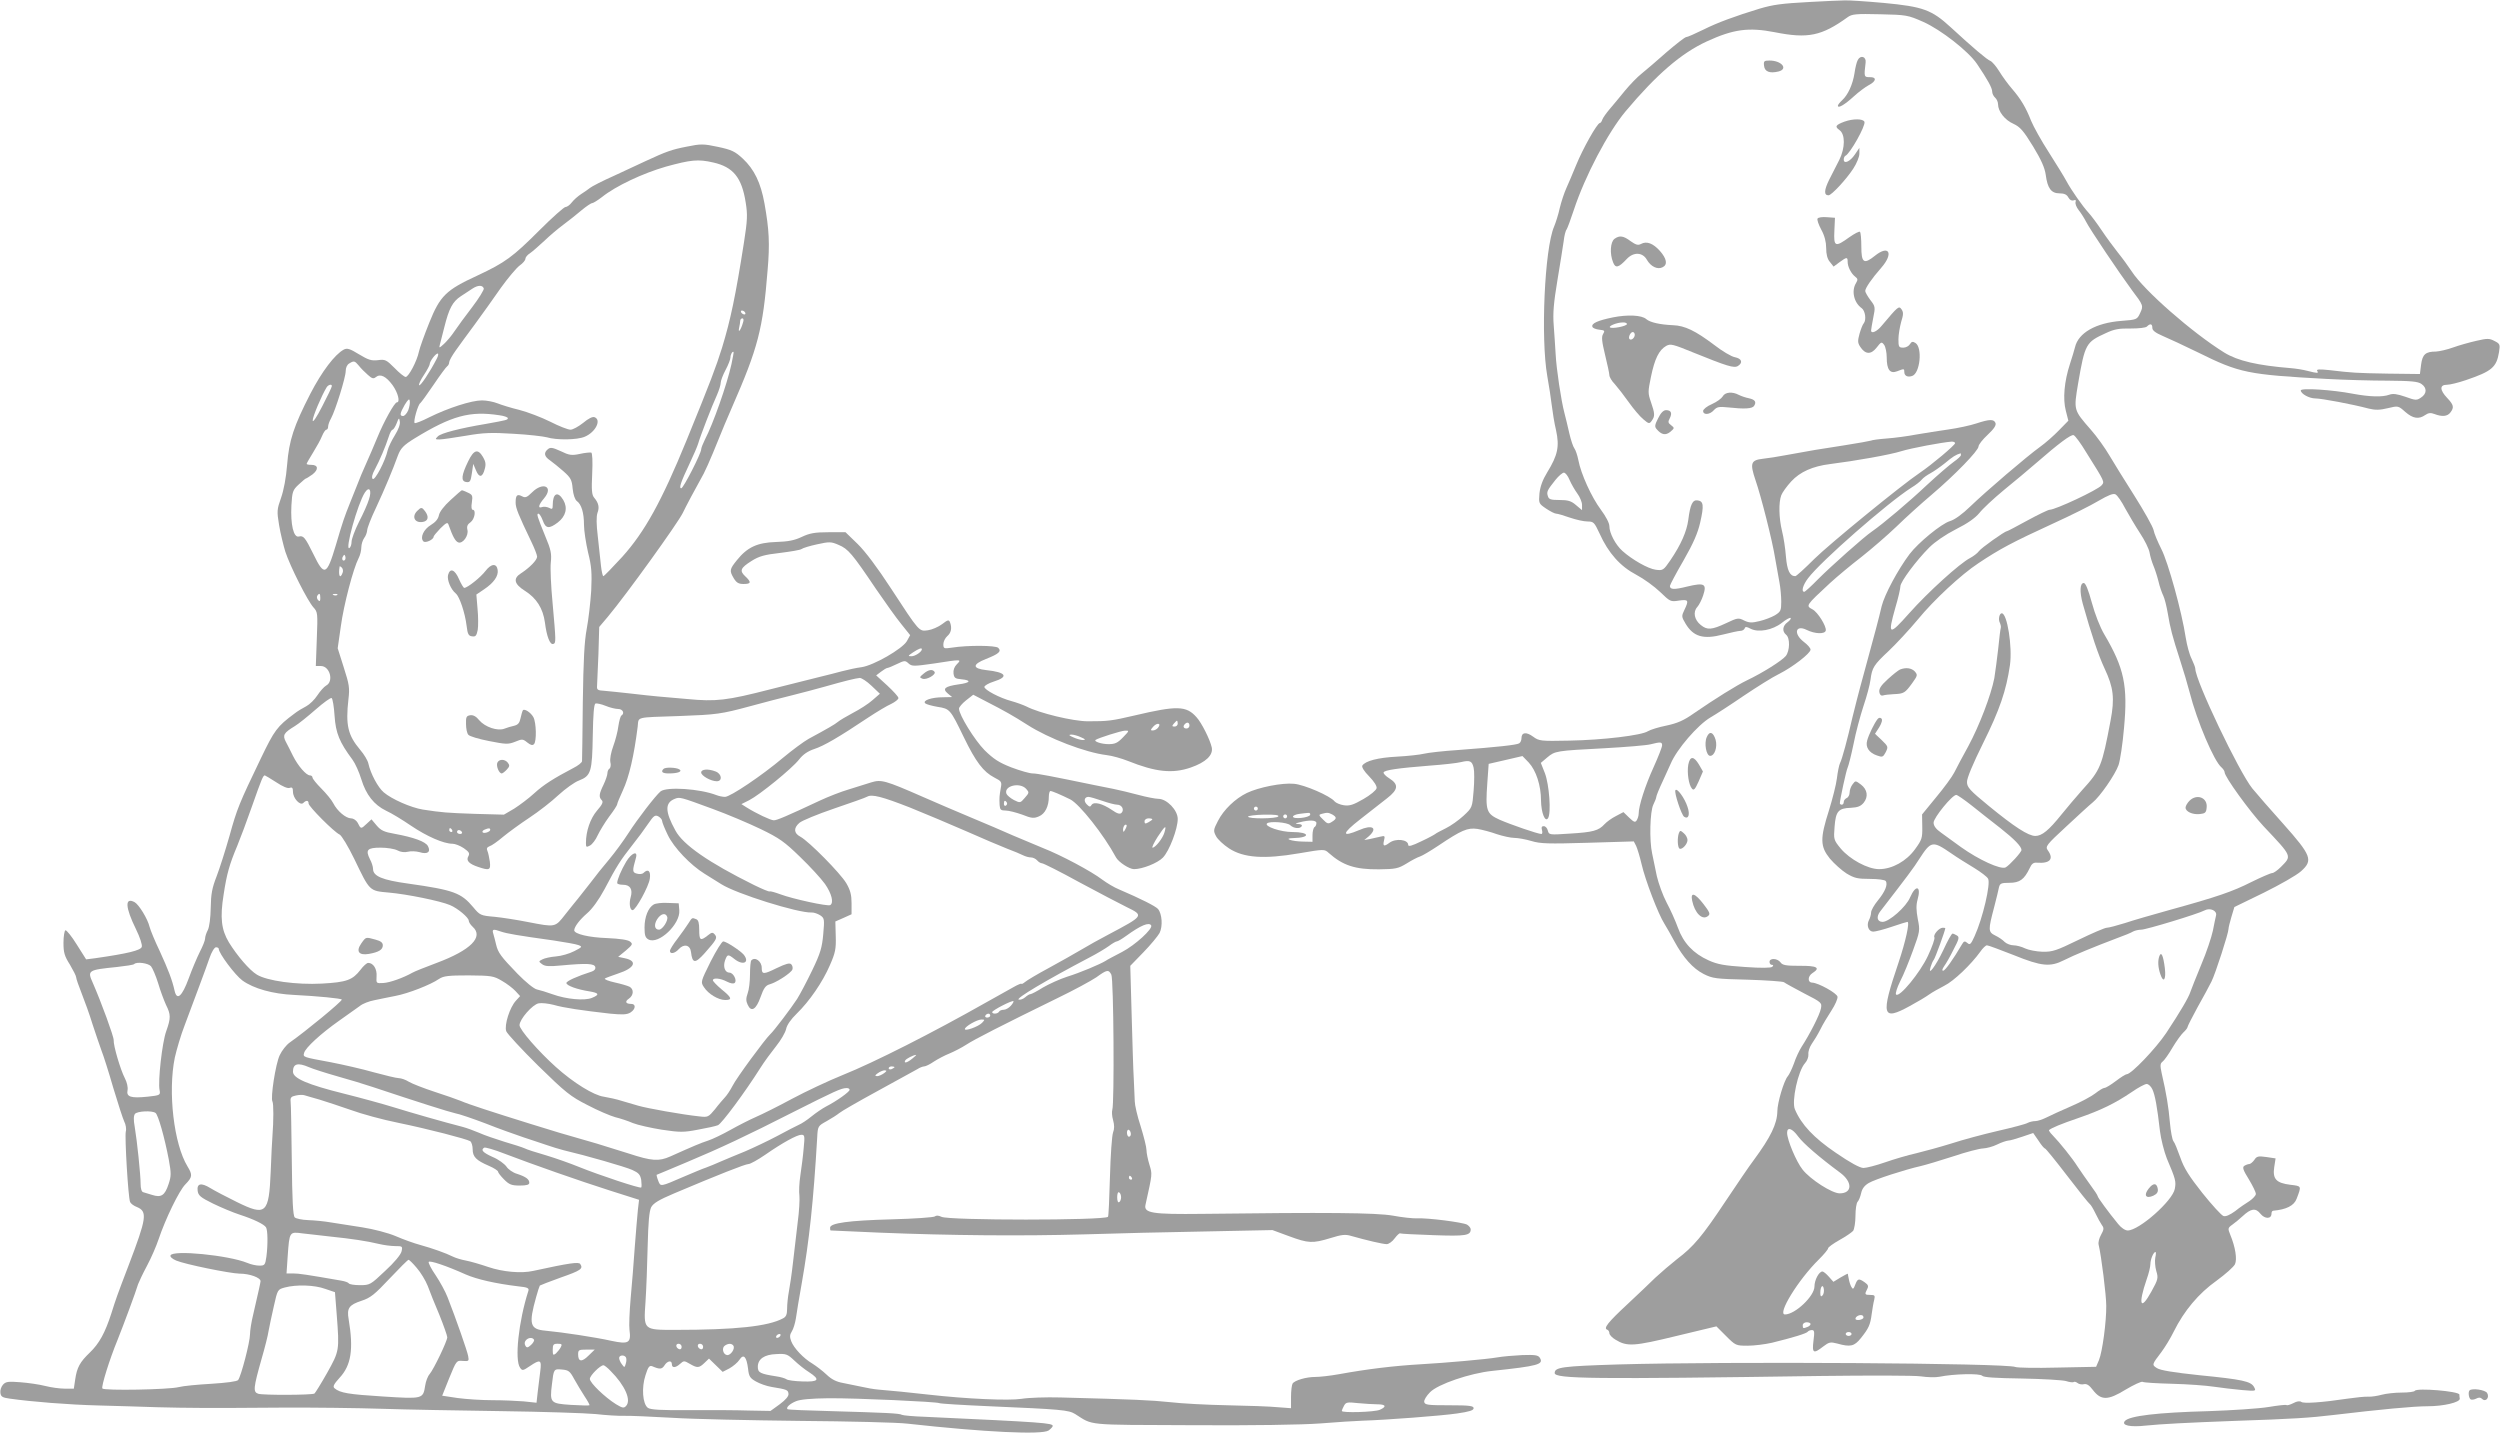
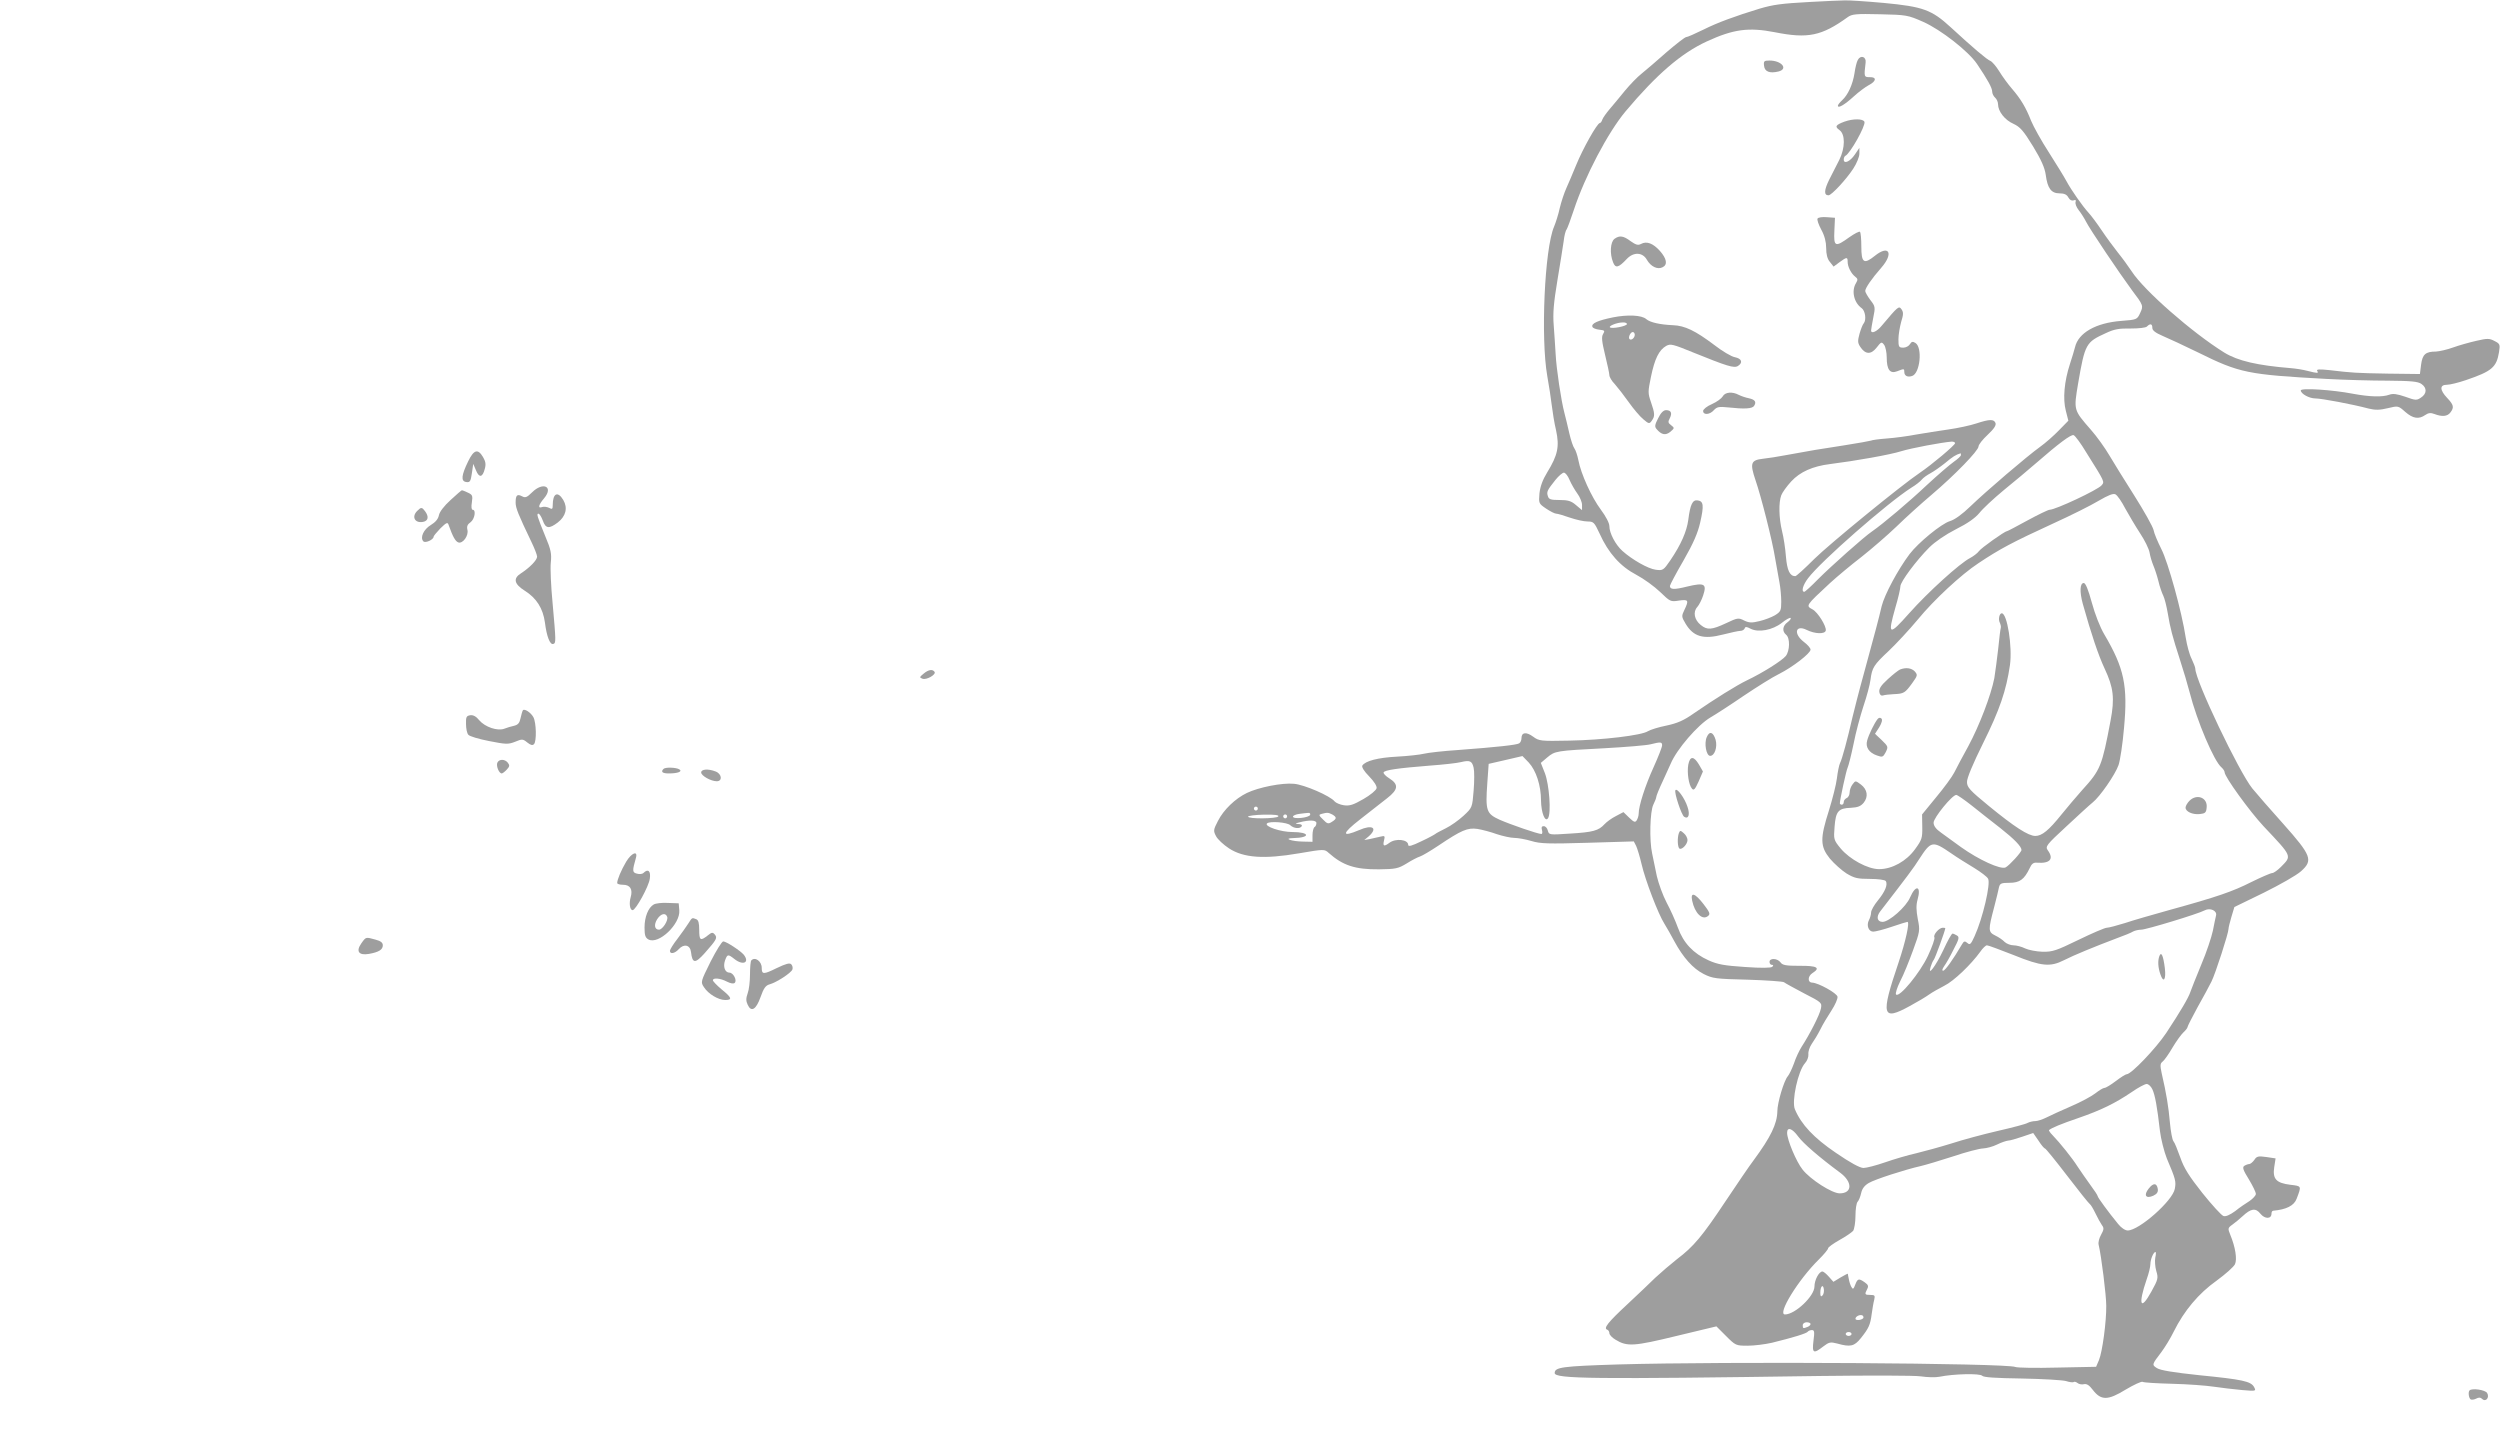
<svg xmlns="http://www.w3.org/2000/svg" version="1.0" width="1280pt" height="734pt" viewBox="0 0 1280 734" preserveAspectRatio="xMidYMid meet">
  <g transform="translate(0,734) scale(0.1,-0.1)" fill="#9e9e9e" stroke="none">
    <path d="M9267 7330 c-149 -8 -188 -14 -257 -34 -128 -39 -217 -72 -287 -107 -43 -21 -83 -39 -90 -39 -6 0 -51 -35 -100 -77 -48 -43 -106 -92 -128 -110 -22 -17 -60 -57 -85 -87 -25 -31 -60 -73 -78 -94 -17 -20 -35 -45 -38 -54 -3 -10 -9 -18 -13 -18 -13 0 -87 -131 -121 -215 -18 -44 -41 -98 -51 -120 -10 -22 -25 -67 -33 -100 -7 -33 -21 -76 -29 -95 -49 -114 -69 -571 -35 -765 9 -49 19 -117 23 -150 4 -33 13 -91 22 -128 18 -83 9 -127 -45 -215 -24 -39 -36 -73 -40 -108 -4 -51 -4 -52 34 -78 21 -14 44 -26 52 -26 7 0 38 -9 69 -20 32 -11 72 -20 91 -20 31 0 35 -4 62 -62 45 -100 106 -168 188 -211 38 -20 93 -60 122 -88 51 -49 53 -51 96 -44 49 7 52 2 28 -48 -15 -31 -15 -35 6 -70 40 -67 91 -82 191 -56 40 10 80 19 90 19 10 0 19 6 22 13 3 9 9 9 30 -2 40 -21 113 -7 160 30 21 17 41 28 45 25 3 -4 -4 -13 -16 -22 -25 -18 -29 -46 -7 -64 21 -17 19 -83 -2 -109 -20 -24 -120 -87 -198 -124 -54 -26 -163 -94 -272 -169 -52 -37 -85 -51 -141 -63 -40 -8 -82 -21 -95 -29 -32 -21 -230 -45 -404 -48 -145 -3 -153 -2 -183 20 -35 26 -60 23 -60 -7 0 -11 -5 -23 -12 -27 -13 -8 -110 -19 -312 -34 -76 -5 -155 -14 -175 -19 -20 -5 -82 -12 -138 -15 -98 -5 -163 -22 -178 -46 -4 -7 9 -29 35 -55 25 -26 41 -50 38 -61 -2 -10 -32 -35 -67 -55 -52 -30 -71 -36 -100 -32 -20 3 -41 12 -48 20 -22 28 -156 86 -208 90 -60 6 -181 -18 -241 -47 -60 -29 -119 -86 -148 -143 -24 -46 -24 -51 -10 -78 8 -16 38 -44 67 -63 74 -48 178 -56 358 -25 129 22 130 22 152 2 72 -64 135 -85 257 -84 86 1 99 4 142 30 25 16 56 32 69 36 12 4 54 29 93 55 119 80 150 93 200 86 25 -4 70 -16 100 -27 31 -10 71 -19 89 -19 18 0 58 -7 88 -16 46 -14 87 -15 289 -9 l235 7 12 -23 c6 -13 19 -55 28 -94 19 -82 85 -255 117 -305 12 -19 35 -60 51 -90 45 -83 95 -139 150 -167 46 -23 62 -25 225 -29 97 -3 181 -9 186 -13 6 -5 52 -30 103 -57 90 -46 92 -48 86 -78 -6 -32 -58 -133 -99 -196 -12 -19 -30 -57 -39 -85 -10 -27 -24 -57 -32 -66 -19 -22 -53 -135 -53 -179 -1 -64 -34 -132 -121 -250 -23 -30 -87 -125 -144 -210 -119 -179 -164 -233 -249 -297 -33 -26 -83 -69 -111 -95 -27 -27 -92 -88 -143 -136 -98 -91 -124 -123 -103 -130 6 -2 11 -10 11 -18 0 -8 14 -23 31 -33 60 -37 95 -34 313 19 l204 49 49 -49 c49 -49 51 -50 111 -50 33 0 89 7 124 15 106 26 179 48 184 57 3 4 12 8 21 8 13 0 14 -9 8 -55 -8 -64 0 -68 50 -29 30 23 37 24 72 15 67 -19 87 -14 120 27 41 51 49 69 56 124 4 27 9 59 13 73 5 22 3 25 -20 25 -29 0 -30 3 -16 30 8 15 5 22 -12 34 -31 22 -37 20 -49 -11 -9 -24 -12 -26 -20 -12 -5 9 -11 27 -13 40 -3 13 -5 25 -5 27 -1 2 -17 -7 -38 -19 l-36 -22 -23 26 c-13 15 -28 27 -33 27 -18 0 -41 -44 -41 -77 0 -49 -99 -143 -151 -143 -41 0 68 178 174 282 26 26 47 51 47 57 0 5 26 24 58 42 31 17 63 39 70 47 6 9 12 43 12 77 0 34 5 66 11 72 6 6 14 26 18 44 5 23 17 39 39 52 32 19 187 69 267 87 22 5 96 27 164 49 68 23 138 41 155 41 17 1 49 9 71 20 22 11 47 19 56 20 9 0 41 9 73 20 l56 19 27 -39 c14 -22 29 -40 33 -40 4 0 55 -63 114 -140 58 -76 111 -142 116 -145 5 -3 18 -25 29 -48 11 -23 26 -50 33 -60 11 -14 10 -23 -4 -48 -10 -17 -16 -40 -13 -52 14 -58 39 -259 39 -312 1 -83 -20 -236 -37 -278 l-15 -35 -198 -4 c-110 -3 -206 -1 -215 3 -41 20 -1484 29 -2035 13 -286 -9 -324 -14 -324 -44 0 -30 200 -32 1360 -15 250 3 482 3 515 -2 33 -5 76 -6 95 -2 73 15 208 18 219 5 7 -8 67 -12 203 -14 106 -2 208 -8 226 -13 18 -6 36 -8 39 -5 4 3 12 1 20 -5 7 -6 22 -9 33 -6 14 3 27 -5 45 -29 42 -55 77 -55 168 1 42 25 81 43 87 40 6 -4 75 -8 153 -10 78 -2 174 -9 212 -15 39 -6 103 -13 144 -17 72 -6 73 -6 62 15 -16 30 -60 39 -281 61 -132 14 -199 25 -216 36 -27 17 -27 18 22 82 18 24 47 71 64 106 52 105 127 195 219 260 45 33 87 70 94 84 12 26 2 88 -24 151 -13 32 -13 35 11 52 14 10 37 29 52 43 43 40 67 44 92 12 22 -27 56 -27 56 1 0 8 3 14 8 15 68 6 108 26 121 62 25 66 26 64 -33 71 -72 9 -91 30 -82 90 l7 45 -47 7 c-42 6 -50 4 -62 -15 -8 -11 -20 -21 -26 -21 -6 0 -17 -4 -25 -9 -11 -7 -7 -21 23 -69 20 -33 36 -66 36 -75 0 -8 -15 -24 -32 -36 -18 -11 -52 -34 -74 -52 -28 -20 -48 -29 -60 -25 -11 4 -59 57 -108 118 -68 86 -94 127 -113 182 -14 39 -29 77 -35 83 -6 7 -14 50 -18 95 -7 80 -18 149 -42 252 -9 42 -8 51 5 61 8 6 31 38 50 71 19 32 45 68 56 78 12 11 21 23 21 27 0 4 23 50 51 101 29 51 61 111 72 133 20 40 87 247 87 269 0 7 7 35 15 62 l15 50 150 73 c83 41 169 90 191 110 63 56 54 80 -90 242 -64 71 -135 153 -159 182 -68 84 -292 553 -292 613 0 7 -9 30 -19 51 -11 21 -24 70 -30 108 -20 132 -90 386 -125 454 -18 36 -37 80 -40 98 -4 17 -48 96 -98 175 -50 79 -108 172 -129 208 -21 36 -63 95 -94 130 -89 102 -88 99 -65 237 35 203 40 211 141 257 44 21 69 25 127 24 44 0 78 4 84 10 17 17 28 15 28 -7 0 -13 16 -25 53 -41 28 -12 111 -50 182 -85 212 -105 254 -113 655 -135 91 -5 233 -9 315 -9 119 -1 155 -4 173 -17 29 -20 28 -50 -3 -70 -22 -15 -28 -14 -81 5 -41 14 -62 17 -81 10 -35 -13 -100 -11 -186 5 -103 20 -267 31 -267 17 0 -17 43 -41 75 -41 31 0 191 -30 273 -52 33 -8 56 -8 97 2 54 13 54 13 90 -19 39 -34 69 -39 102 -16 16 11 28 13 48 5 39 -15 66 -12 81 8 20 26 17 39 -16 74 -39 41 -40 68 -2 68 16 0 60 11 98 24 132 45 156 65 169 143 6 39 5 43 -23 57 -26 14 -37 14 -93 1 -35 -8 -89 -23 -119 -34 -30 -11 -70 -20 -88 -21 -53 0 -69 -14 -76 -67 l-6 -48 -163 2 c-166 3 -182 4 -301 18 -50 5 -67 5 -62 -4 9 -13 2 -13 -49 0 -22 6 -60 12 -85 14 -172 14 -272 37 -342 80 -164 102 -411 318 -474 416 -16 24 -47 67 -69 94 -22 28 -60 79 -84 115 -24 36 -54 76 -67 90 -32 35 -90 118 -114 163 -11 21 -52 87 -90 147 -39 60 -79 133 -91 162 -26 67 -53 112 -98 164 -20 23 -49 63 -65 89 -16 26 -36 49 -45 53 -17 6 -89 67 -204 173 -97 89 -141 105 -342 124 -88 8 -178 14 -200 13 -22 0 -102 -4 -178 -8z m580 -102 c90 -40 231 -150 275 -215 54 -80 78 -123 78 -142 0 -10 7 -24 15 -31 8 -7 15 -22 15 -34 0 -36 35 -81 79 -100 34 -16 51 -35 100 -115 42 -69 60 -110 65 -145 9 -70 28 -96 71 -96 24 0 37 -6 45 -21 7 -13 17 -18 27 -15 10 4 13 2 10 -8 -3 -8 4 -27 16 -42 12 -15 29 -42 37 -58 18 -37 173 -267 235 -351 60 -79 60 -81 42 -119 -15 -32 -17 -33 -96 -39 -130 -10 -220 -61 -237 -135 -4 -15 -15 -53 -26 -86 -29 -89 -37 -178 -21 -239 l13 -51 -48 -49 c-26 -27 -69 -65 -97 -85 -68 -49 -275 -226 -356 -304 -41 -40 -81 -69 -105 -76 -44 -13 -163 -111 -207 -169 -60 -80 -128 -207 -143 -267 -17 -73 -30 -120 -90 -341 -26 -93 -52 -197 -60 -230 -24 -106 -53 -214 -63 -232 -5 -10 -12 -45 -16 -78 -4 -33 -23 -107 -41 -165 -46 -144 -45 -184 5 -246 22 -26 60 -60 85 -76 40 -24 56 -28 120 -28 42 0 78 -5 81 -11 12 -18 -4 -55 -40 -99 -19 -23 -35 -51 -35 -62 0 -10 -5 -28 -11 -39 -14 -27 -2 -59 22 -59 11 0 54 11 95 25 41 14 77 25 80 25 13 0 -9 -100 -46 -210 -92 -271 -84 -299 58 -221 39 21 84 48 99 59 15 11 51 31 78 45 49 24 137 109 184 174 12 18 28 33 34 33 7 0 68 -23 137 -50 143 -58 187 -62 258 -26 51 26 156 69 267 111 39 14 78 30 87 36 10 5 28 9 41 9 25 0 292 81 325 99 28 15 65 -2 58 -27 -2 -9 -10 -44 -16 -77 -7 -33 -33 -112 -60 -175 -26 -63 -51 -126 -55 -138 -9 -29 -52 -102 -124 -211 -53 -79 -179 -211 -202 -211 -6 0 -31 -16 -56 -35 -25 -19 -51 -35 -58 -35 -7 0 -28 -13 -47 -28 -19 -15 -75 -45 -124 -66 -49 -21 -105 -47 -125 -57 -20 -10 -46 -19 -58 -19 -12 0 -29 -4 -39 -9 -9 -6 -78 -24 -152 -41 -74 -17 -182 -46 -240 -65 -58 -18 -139 -40 -180 -50 -41 -9 -112 -30 -158 -46 -46 -16 -96 -29 -111 -29 -18 0 -68 27 -142 78 -112 76 -176 144 -209 222 -18 41 16 198 52 237 11 12 18 31 17 45 -2 13 6 37 17 53 12 17 32 50 44 74 12 25 38 68 57 97 19 29 33 61 31 71 -3 18 -98 71 -130 72 -24 1 -23 33 2 49 43 27 23 38 -66 37 -70 0 -88 3 -98 18 -16 21 -56 23 -56 2 0 -8 5 -15 12 -15 8 0 9 -3 2 -10 -6 -6 -55 -7 -139 -1 -105 7 -141 13 -187 34 -78 35 -129 89 -157 167 -13 36 -39 94 -58 129 -19 36 -41 97 -50 135 -8 39 -19 91 -24 116 -15 67 -11 216 6 250 8 16 15 34 15 39 0 6 15 43 34 83 18 40 36 80 40 88 31 74 139 199 204 237 26 15 102 64 169 110 67 45 148 96 181 112 70 35 162 106 162 125 0 8 -16 26 -35 40 -54 42 -42 89 15 61 42 -21 94 -23 98 -3 4 21 -41 94 -68 108 -35 19 -36 18 90 135 36 33 108 93 160 133 52 41 133 111 180 156 47 46 128 119 180 163 119 101 240 226 240 247 0 9 21 36 47 60 32 30 44 48 40 60 -8 21 -31 20 -98 -2 -30 -10 -94 -24 -144 -31 -49 -7 -124 -19 -165 -26 -41 -8 -108 -17 -149 -20 -40 -3 -77 -8 -82 -11 -5 -2 -66 -13 -136 -24 -126 -19 -172 -27 -303 -51 -36 -7 -87 -15 -115 -18 -61 -7 -66 -23 -37 -109 28 -80 87 -312 101 -402 7 -41 17 -97 22 -123 5 -26 9 -70 9 -98 0 -45 -3 -51 -32 -69 -17 -10 -53 -24 -79 -30 -40 -10 -54 -9 -79 3 -29 15 -34 14 -93 -14 -73 -34 -96 -36 -129 -9 -33 26 -41 67 -18 92 9 10 23 37 30 59 20 60 7 67 -81 46 -68 -17 -89 -16 -89 3 0 5 31 64 70 131 51 89 73 141 85 194 20 88 17 109 -13 113 -26 4 -38 -20 -48 -100 -8 -59 -37 -126 -92 -207 -35 -51 -38 -53 -75 -48 -39 5 -121 52 -170 96 -36 32 -67 92 -67 127 0 16 -18 50 -44 85 -47 63 -102 183 -115 254 -5 25 -14 51 -20 59 -6 7 -18 42 -26 77 -8 35 -19 82 -25 104 -17 64 -41 224 -45 300 -2 39 -7 106 -10 150 -5 61 0 116 19 230 14 83 28 173 32 200 3 28 10 55 15 60 4 6 21 51 37 100 57 173 174 396 265 505 159 189 284 297 416 358 137 63 214 73 348 47 170 -34 240 -19 373 77 22 16 43 18 165 15 136 -3 143 -4 222 -39z m835 -2205 c96 -153 94 -149 78 -168 -19 -23 -236 -125 -266 -125 -7 0 -59 -25 -114 -55 -55 -30 -102 -55 -105 -55 -11 0 -132 -86 -143 -102 -7 -10 -28 -26 -45 -35 -53 -27 -216 -175 -312 -283 -104 -117 -111 -114 -71 28 15 50 26 99 26 110 0 23 81 132 148 199 29 29 83 66 136 93 60 30 98 57 120 83 17 22 74 75 126 118 52 42 127 105 165 138 116 101 179 148 192 143 7 -2 37 -42 65 -89z m-672 48 c0 -10 -120 -111 -181 -152 -95 -64 -462 -364 -540 -441 -49 -49 -92 -88 -97 -88 -28 0 -42 29 -48 100 -3 41 -12 100 -20 131 -16 66 -18 146 -4 183 5 14 28 46 51 71 45 49 110 78 199 89 128 16 309 48 365 66 52 16 207 45 258 49 9 0 17 -3 17 -8z m30 -61 c0 -5 -16 -20 -36 -34 -20 -14 -82 -67 -138 -119 -91 -86 -225 -199 -280 -237 -42 -28 -212 -180 -276 -244 -35 -36 -68 -66 -72 -66 -17 0 -7 35 19 69 65 87 408 387 529 464 22 13 46 32 53 41 8 10 28 24 45 33 17 9 51 33 76 53 38 32 54 42 78 49 1 1 2 -3 2 -9z m-2004 -127 c9 -21 27 -52 40 -70 13 -17 24 -44 24 -58 l0 -27 -31 26 c-24 21 -41 26 -84 26 -45 0 -55 3 -60 20 -7 22 -4 29 39 83 16 20 36 37 43 37 8 0 21 -17 29 -37z m2845 -146 c19 -34 53 -92 76 -127 24 -36 46 -81 49 -100 3 -19 12 -48 19 -65 7 -16 19 -52 26 -80 6 -27 18 -61 25 -75 7 -14 17 -55 23 -90 13 -78 23 -116 63 -240 17 -52 39 -126 49 -165 37 -146 125 -353 163 -384 9 -8 16 -19 16 -25 0 -23 128 -200 200 -277 148 -157 145 -150 88 -208 -17 -17 -37 -31 -44 -31 -8 0 -56 -21 -107 -46 -97 -49 -175 -76 -422 -144 -82 -23 -184 -52 -225 -66 -42 -13 -83 -24 -93 -24 -10 0 -75 -28 -145 -62 -113 -55 -133 -62 -184 -61 -32 1 -72 9 -89 17 -18 9 -45 16 -60 16 -15 0 -35 8 -45 17 -9 10 -31 25 -48 33 -37 18 -37 28 -6 145 11 44 23 90 25 103 5 19 12 22 53 22 53 0 76 17 104 75 10 23 20 30 38 28 66 -5 87 19 55 63 -14 20 -9 27 95 123 60 56 120 111 134 122 37 29 116 143 133 192 8 23 21 108 28 190 20 216 1 306 -101 479 -22 37 -48 104 -64 163 -18 66 -32 100 -41 100 -20 0 -22 -45 -5 -107 44 -157 79 -261 112 -332 45 -96 52 -151 30 -266 -44 -233 -51 -252 -146 -356 -30 -34 -77 -89 -105 -124 -65 -81 -100 -110 -134 -110 -36 0 -107 46 -240 155 -95 78 -110 94 -110 121 -1 19 30 93 83 200 84 169 118 268 137 399 13 93 -14 265 -42 265 -12 0 -19 -31 -10 -48 4 -9 7 -21 5 -27 -2 -5 -8 -53 -13 -105 -6 -52 -15 -121 -20 -152 -17 -87 -76 -242 -133 -348 -29 -52 -61 -113 -72 -135 -11 -22 -53 -79 -93 -127 l-72 -88 1 -63 c1 -58 -2 -67 -37 -115 -44 -61 -117 -102 -184 -102 -58 0 -150 50 -197 106 -36 44 -36 47 -31 111 6 79 19 95 83 97 36 2 51 8 66 26 25 31 19 68 -14 93 -28 21 -28 21 -43 1 -8 -10 -15 -29 -15 -42 0 -12 -7 -25 -15 -28 -8 -4 -15 -12 -15 -20 0 -8 -4 -14 -10 -14 -5 0 -10 3 -10 7 0 17 33 170 40 183 4 8 18 62 30 120 11 58 35 146 51 195 17 50 33 110 36 135 8 62 17 76 93 147 37 35 105 108 150 162 81 99 222 230 309 287 111 74 173 107 386 205 88 40 192 92 230 115 50 29 75 39 86 33 10 -5 32 -37 50 -72z m-2371 -1213 c0 -9 -20 -60 -44 -113 -42 -92 -76 -197 -76 -237 0 -11 -5 -26 -10 -34 -8 -12 -14 -10 -38 13 l-30 29 -38 -20 c-22 -11 -48 -30 -59 -42 -30 -33 -59 -41 -177 -48 -105 -7 -107 -7 -113 15 -3 13 -12 23 -21 23 -11 0 -13 -6 -9 -20 3 -11 2 -20 -3 -20 -18 0 -157 48 -214 73 -68 31 -73 46 -63 187 l7 99 87 20 86 20 32 -33 c38 -41 63 -118 63 -195 1 -63 21 -113 36 -90 17 26 6 172 -16 230 l-21 53 33 28 c40 33 43 34 293 47 110 6 216 15 235 20 52 13 60 13 60 -5z m-965 -115 c4 -16 4 -69 0 -117 -7 -87 -7 -87 -52 -129 -25 -23 -66 -52 -91 -64 -26 -13 -49 -25 -52 -28 -3 -3 -35 -21 -72 -38 -49 -24 -68 -29 -68 -19 0 28 -64 35 -96 11 -28 -21 -35 -18 -28 11 6 25 5 26 -20 20 -14 -3 -38 -9 -53 -12 l-28 -5 23 19 c48 43 19 62 -49 32 -92 -39 -90 -19 5 55 49 39 112 87 138 108 58 45 60 71 11 102 -18 11 -31 25 -29 30 3 12 72 22 236 35 69 5 141 13 160 18 46 11 57 6 65 -29z m2551 -194 c38 -31 104 -82 146 -115 71 -56 108 -94 108 -112 0 -11 -61 -78 -81 -89 -25 -13 -138 39 -229 104 -36 26 -82 59 -102 74 -26 18 -38 35 -38 51 0 25 95 142 116 142 6 0 42 -25 80 -55z m-3656 -15 c0 -5 -4 -10 -10 -10 -5 0 -10 5 -10 10 0 6 5 10 10 10 6 0 10 -4 10 -10z m268 -32 c-5 -15 -88 -24 -88 -9 0 5 15 12 33 14 17 2 38 5 45 5 8 1 12 -4 10 -10z m113 2 c24 -14 24 -22 -2 -38 -18 -12 -24 -10 -45 12 -23 22 -23 25 -7 29 30 8 33 7 54 -3z m-276 -10 c-7 -12 -155 -14 -155 -1 0 4 36 9 81 10 54 1 79 -2 74 -9z m45 0 c0 -5 -4 -10 -10 -10 -5 0 -10 5 -10 10 0 6 5 10 10 10 6 0 10 -4 10 -10z m150 -34 c0 -8 -4 -18 -10 -21 -5 -3 -10 -22 -10 -41 l0 -34 -47 1 c-61 1 -106 17 -51 18 90 2 85 31 -5 31 -60 0 -145 29 -130 44 13 13 104 6 119 -9 18 -17 50 -20 59 -5 3 6 -4 11 -17 11 -19 1 -18 3 7 9 51 13 85 11 85 -4z m3250 -155 c30 -21 83 -54 118 -75 34 -21 66 -45 71 -55 14 -25 -27 -202 -69 -294 -19 -42 -24 -47 -37 -35 -13 11 -18 10 -27 -6 -47 -80 -87 -136 -97 -136 -7 0 -5 8 5 23 9 12 31 50 48 85 28 53 31 64 18 72 -8 5 -19 10 -23 10 -5 0 -26 -38 -47 -84 -40 -84 -82 -139 -65 -86 4 14 11 30 16 36 7 8 59 151 59 162 0 1 -6 2 -13 2 -19 0 -50 -36 -43 -49 4 -5 -11 -48 -33 -95 -40 -86 -146 -215 -163 -198 -5 5 5 35 21 68 17 32 46 104 66 159 35 96 36 101 24 160 -8 44 -9 70 -1 99 20 70 -9 79 -38 12 -20 -49 -108 -126 -141 -126 -28 0 -34 26 -12 54 136 176 173 225 199 267 61 94 68 96 164 30z m1030 -1208 c14 -30 25 -91 39 -214 5 -41 21 -104 35 -140 46 -108 48 -118 41 -156 -11 -61 -183 -213 -241 -213 -13 0 -33 13 -49 33 -50 61 -105 136 -105 143 0 4 -17 30 -38 58 -20 28 -49 69 -64 92 -27 43 -92 124 -129 162 -12 12 -20 24 -18 26 13 11 60 31 151 62 116 40 187 75 273 133 33 23 67 41 76 41 9 0 22 -12 29 -27z m-1814 -241 c25 -35 111 -109 214 -185 66 -48 65 -107 -1 -107 -39 0 -150 71 -190 122 -32 40 -79 152 -79 188 0 32 26 23 56 -18z m1829 -621 c-3 -16 -1 -47 5 -68 11 -36 10 -43 -25 -106 -56 -102 -69 -68 -24 63 11 30 19 65 19 78 0 24 16 62 26 62 3 0 3 -13 -1 -29z m-1704 -194 c-8 -8 -11 -4 -11 14 0 33 14 47 18 19 2 -12 -1 -27 -7 -33z m210 -112 c0 -13 -41 -19 -41 -7 0 11 20 22 33 18 5 -1 8 -6 8 -11z m-271 -34 c0 -5 -7 -12 -16 -15 -22 -9 -24 -8 -24 9 0 8 9 15 20 15 11 0 20 -4 20 -9z m210 -51 c0 -5 -7 -10 -15 -10 -8 0 -15 5 -15 10 0 6 7 10 15 10 8 0 15 -4 15 -10z" />
    <path d="M9512 7033 c-6 -10 -13 -40 -17 -68 -9 -57 -33 -111 -64 -139 -12 -11 -21 -23 -21 -27 0 -16 35 5 81 47 25 23 60 49 77 58 39 20 42 42 5 41 -29 0 -30 1 -21 75 4 30 -26 40 -40 13z" />
    <path d="M9032 7003 c3 -30 29 -40 74 -29 51 13 16 56 -46 56 -28 0 -31 -3 -28 -27z" />
    <path d="M9443 6717 c-45 -17 -50 -25 -25 -43 30 -21 30 -91 -1 -153 -13 -25 -36 -71 -52 -102 -26 -53 -27 -79 -3 -79 15 0 90 80 127 137 17 26 31 60 31 76 l0 30 -23 -34 c-24 -36 -57 -51 -57 -26 0 9 4 17 8 19 24 10 105 155 98 174 -6 17 -59 17 -103 1z" />
    <path d="M9306 6221 c-4 -5 5 -31 19 -57 17 -31 25 -63 25 -94 0 -32 6 -56 19 -71 l19 -24 31 23 c37 27 41 27 41 1 0 -25 18 -60 39 -76 13 -10 14 -15 4 -32 -25 -40 -11 -101 29 -129 18 -13 25 -60 10 -78 -5 -5 -14 -28 -21 -52 -10 -37 -10 -47 3 -67 26 -40 55 -42 84 -5 24 31 26 31 39 14 7 -10 13 -39 13 -64 0 -63 17 -85 53 -71 36 14 37 14 37 -3 0 -20 16 -29 40 -21 41 13 54 146 17 169 -14 9 -20 7 -28 -6 -6 -10 -21 -18 -34 -18 -23 0 -25 4 -25 43 0 23 7 63 14 89 12 38 12 49 2 64 -14 19 -16 18 -101 -83 -25 -31 -55 -44 -55 -25 0 5 5 34 11 65 11 54 11 58 -15 91 -14 19 -26 40 -26 46 0 15 32 62 82 119 65 74 40 120 -33 61 -56 -45 -69 -36 -69 48 0 38 -3 72 -7 75 -3 4 -28 -9 -55 -28 -72 -52 -80 -49 -76 33 l3 67 -42 3 c-22 2 -44 -1 -47 -7z" />
    <path d="M8266 6117 c-21 -16 -25 -76 -7 -120 12 -32 28 -28 70 17 35 37 81 35 103 -4 20 -35 55 -52 81 -38 26 13 21 43 -14 83 -35 39 -68 52 -97 36 -15 -8 -26 -5 -53 14 -37 28 -57 31 -83 12z" />
    <path d="M8258 5715 c-78 -16 -111 -31 -105 -48 2 -7 18 -13 35 -15 28 -3 30 -5 20 -22 -9 -14 -7 -37 10 -107 12 -49 22 -96 22 -104 0 -9 12 -30 28 -46 15 -17 47 -58 71 -92 24 -34 57 -73 74 -87 29 -25 32 -25 44 -8 17 23 16 37 -4 95 -16 46 -16 53 0 130 19 92 41 137 78 158 22 12 34 9 139 -34 173 -70 208 -81 228 -69 27 17 20 38 -15 45 -18 3 -65 31 -105 62 -98 74 -152 100 -213 102 -66 3 -116 14 -136 31 -23 21 -96 24 -171 9z m72 -34 c0 -11 -78 -26 -87 -17 -8 7 36 25 65 25 12 1 22 -3 22 -8z m40 -55 c0 -16 -18 -31 -27 -22 -8 8 5 36 17 36 5 0 10 -6 10 -14z" />
    <path d="M8820 5310 c-6 -10 -30 -28 -55 -39 -26 -11 -45 -27 -45 -35 0 -22 34 -20 55 4 16 17 26 19 74 14 82 -9 123 -7 132 8 13 20 5 32 -27 39 -16 3 -39 11 -51 17 -33 18 -71 15 -83 -8z" />
    <path d="M8490 5199 c-17 -33 -19 -43 -9 -55 25 -30 46 -35 71 -15 22 19 22 20 4 34 -15 11 -17 17 -7 35 14 27 7 42 -19 42 -13 0 -27 -14 -40 -41z" />
    <path d="M8739 3567 c-15 -32 -3 -97 17 -97 23 0 38 45 28 82 -12 40 -31 47 -45 15z" />
    <path d="M8644 3425 c-7 -40 2 -104 19 -123 9 -11 16 -3 34 37 l22 51 -20 35 c-27 45 -46 45 -55 0z" />
    <path d="M8578 3294 c-7 -12 31 -127 45 -136 22 -14 31 11 17 51 -14 44 -54 99 -62 85z" />
    <path d="M8596 3075 c-9 -25 -7 -73 3 -80 13 -7 41 23 41 44 0 10 -8 26 -19 35 -17 15 -19 15 -25 1z" />
    <path d="M8664 2728 c13 -63 52 -102 81 -78 13 10 9 19 -23 61 -44 57 -68 64 -58 17z" />
    <path d="M11056 2445 c-9 -25 -7 -58 5 -93 16 -48 30 -28 23 31 -8 64 -18 87 -28 62z" />
    <path d="M9728 3912 c-9 -4 -37 -26 -63 -50 -34 -31 -45 -48 -43 -65 2 -14 9 -20 18 -18 8 3 34 6 57 7 51 2 57 6 94 57 27 38 28 41 13 59 -17 18 -46 22 -76 10z" />
    <path d="M9613 3658 c-16 -20 -45 -79 -53 -109 -10 -34 9 -63 50 -77 28 -10 31 -9 45 17 13 27 13 29 -20 61 l-35 33 22 34 c13 22 17 38 11 44 -6 6 -14 5 -20 -3z" />
    <path d="M11210 3240 c-11 -11 -20 -27 -20 -35 0 -20 35 -37 73 -33 27 3 33 7 35 33 6 51 -50 73 -88 35z" />
    <path d="M11001 1254 c-27 -34 -14 -53 24 -36 19 9 25 19 23 34 -5 32 -23 33 -47 2z" />
-     <path d="M3515 6589 c-77 -15 -104 -25 -210 -74 -27 -13 -99 -46 -159 -74 -61 -27 -117 -56 -125 -63 -9 -7 -30 -22 -46 -32 -17 -11 -38 -30 -48 -43 -10 -13 -24 -23 -32 -23 -7 0 -67 -53 -132 -118 -138 -138 -176 -166 -319 -233 -161 -74 -191 -104 -246 -241 -25 -62 -49 -129 -53 -148 -10 -49 -53 -130 -68 -130 -7 0 -33 21 -57 46 -42 42 -48 45 -85 40 -33 -4 -49 1 -97 30 -47 29 -61 33 -78 24 -46 -25 -112 -112 -171 -226 -85 -166 -109 -238 -119 -364 -5 -65 -17 -129 -31 -169 -21 -59 -22 -68 -10 -140 7 -42 22 -103 32 -136 25 -76 114 -252 144 -285 22 -24 22 -30 17 -162 l-5 -138 26 0 c46 0 67 -79 27 -100 -11 -6 -31 -29 -45 -50 -14 -22 -40 -47 -57 -56 -18 -9 -46 -26 -61 -38 -89 -66 -102 -85 -171 -228 -112 -233 -122 -257 -161 -398 -21 -74 -51 -168 -66 -207 -23 -59 -29 -90 -30 -160 -1 -53 -7 -99 -15 -115 -8 -15 -14 -34 -14 -44 0 -9 -12 -39 -27 -68 -14 -28 -40 -89 -57 -136 -34 -92 -60 -115 -72 -63 -12 55 -33 109 -76 203 -25 52 -48 108 -52 124 -10 42 -55 115 -77 127 -51 27 -48 -26 7 -138 21 -43 33 -80 30 -91 -6 -18 -71 -34 -238 -58 l-47 -6 -48 76 c-26 42 -52 74 -58 73 -5 -2 -10 -31 -10 -64 0 -50 5 -68 33 -112 17 -29 32 -58 32 -65 0 -7 13 -44 28 -82 15 -38 41 -109 56 -159 16 -49 37 -110 46 -135 10 -25 37 -110 60 -190 24 -80 49 -157 56 -172 8 -15 12 -39 8 -52 -6 -26 12 -335 22 -360 3 -8 19 -20 35 -26 55 -23 50 -56 -43 -300 -60 -157 -64 -169 -88 -245 -32 -99 -62 -154 -110 -200 -51 -49 -66 -76 -75 -138 l-7 -47 -45 0 c-25 0 -71 6 -102 14 -31 8 -88 16 -128 19 -61 5 -74 3 -88 -13 -9 -10 -15 -29 -13 -41 2 -20 11 -25 48 -30 113 -16 299 -31 455 -35 94 -3 229 -6 300 -9 157 -4 252 -5 635 -2 162 1 394 -2 515 -6 121 -4 396 -9 610 -12 215 -3 433 -10 485 -15 52 -6 118 -10 145 -9 28 1 138 -4 245 -10 107 -7 402 -13 655 -16 253 -2 501 -8 550 -14 398 -44 690 -58 724 -35 11 8 21 19 21 23 0 15 -47 19 -654 47 -60 2 -113 7 -118 10 -12 8 -87 11 -362 19 -121 3 -222 7 -224 10 -9 8 12 28 44 41 22 9 77 14 166 15 147 1 554 -18 567 -25 5 -3 120 -10 257 -16 370 -16 405 -19 439 -40 94 -59 45 -55 595 -57 310 -2 565 2 660 9 85 7 182 13 215 14 125 4 403 25 485 37 63 9 85 16 85 27 0 12 -21 15 -125 15 -110 0 -125 2 -128 17 -2 10 12 32 30 50 40 41 204 97 318 109 235 25 265 33 244 67 -9 14 -24 16 -90 14 -43 -2 -101 -7 -129 -12 -51 -9 -264 -28 -390 -35 -138 -8 -271 -24 -420 -51 -44 -8 -98 -14 -121 -14 -46 0 -105 -17 -116 -34 -4 -6 -8 -37 -8 -69 l0 -57 -67 5 c-38 4 -153 8 -258 10 -104 2 -237 9 -295 16 -97 10 -177 14 -560 24 -74 2 -164 -1 -200 -7 -65 -10 -277 -1 -480 22 -99 11 -186 20 -250 25 -25 2 -65 9 -90 15 -25 5 -67 14 -93 19 -34 6 -59 18 -85 43 -20 19 -53 44 -72 56 -46 27 -96 80 -109 115 -8 21 -8 33 3 50 8 12 17 42 21 67 3 25 17 106 30 180 38 216 60 419 79 745 3 60 4 60 49 85 25 14 53 32 64 41 10 9 99 60 198 114 99 54 190 104 202 111 12 8 28 14 35 14 7 0 30 11 50 25 20 13 56 32 79 41 24 10 63 30 86 45 43 28 178 97 468 239 83 40 171 88 198 106 55 40 63 41 77 14 12 -22 16 -663 5 -692 -3 -9 -2 -33 4 -53 7 -25 7 -45 0 -63 -6 -15 -13 -117 -16 -227 -3 -110 -7 -202 -10 -205 -18 -19 -818 -19 -853 0 -14 7 -26 8 -33 2 -7 -5 -106 -12 -222 -15 -221 -6 -315 -19 -315 -43 0 -8 1 -14 3 -14 1 0 112 -5 247 -11 368 -15 732 -18 1050 -9 157 5 438 12 625 15 l340 7 84 -31 c100 -37 121 -38 213 -10 57 18 77 20 106 11 81 -23 163 -42 182 -42 10 0 29 13 41 30 12 16 25 28 28 25 4 -2 80 -6 170 -9 165 -6 191 -2 191 30 0 7 -9 18 -19 24 -23 12 -201 35 -255 32 -21 -1 -77 5 -125 14 -87 15 -337 17 -976 9 -257 -3 -300 4 -290 47 36 162 35 155 20 205 -8 26 -15 60 -15 75 0 15 -14 70 -30 122 -17 51 -30 109 -30 127 -1 19 -3 70 -5 114 -3 44 -7 193 -11 330 l-7 250 67 69 c37 38 74 83 83 99 17 34 13 98 -8 123 -12 14 -87 52 -199 100 -25 10 -63 33 -86 50 -56 43 -212 126 -304 162 -41 17 -111 46 -155 65 -44 20 -141 61 -215 92 -74 31 -184 78 -245 105 -194 85 -213 90 -265 74 -25 -8 -76 -24 -115 -36 -38 -11 -104 -37 -145 -56 -173 -81 -222 -102 -238 -102 -16 0 -90 35 -141 67 l-25 16 40 20 c53 27 218 161 255 208 20 26 45 43 78 54 49 16 125 60 276 161 44 29 97 61 118 70 20 10 37 23 37 30 0 7 -26 35 -57 64 l-57 52 25 19 c13 10 28 19 32 19 4 0 27 9 49 20 39 19 43 19 60 3 17 -15 26 -15 131 0 141 22 142 22 116 -4 -13 -13 -19 -30 -17 -47 3 -23 8 -27 41 -30 53 -5 46 -18 -15 -26 -70 -10 -85 -22 -55 -47 l22 -18 -47 -1 c-57 0 -106 -16 -91 -31 5 -5 34 -13 63 -18 64 -10 65 -12 135 -156 61 -126 100 -177 156 -206 37 -19 39 -22 33 -54 -7 -40 -8 -49 -6 -87 2 -24 6 -28 31 -28 16 0 54 -10 85 -21 47 -19 60 -20 85 -9 32 13 51 52 51 101 0 16 4 29 8 29 9 0 51 -18 102 -43 47 -24 171 -180 234 -297 13 -24 68 -60 92 -60 43 0 121 31 148 59 33 34 76 147 76 198 0 45 -56 103 -99 103 -15 0 -61 9 -102 20 -41 11 -99 25 -129 31 -30 6 -73 15 -95 19 -223 46 -294 60 -318 60 -15 0 -64 14 -109 31 -64 25 -91 43 -137 88 -51 52 -131 181 -131 213 0 7 16 26 36 42 l37 29 71 -37 c86 -44 134 -71 206 -117 109 -70 298 -142 405 -155 28 -3 77 -17 110 -30 142 -57 228 -66 321 -34 78 27 117 64 108 104 -9 40 -52 126 -78 154 -52 59 -100 60 -316 9 -120 -28 -137 -30 -240 -30 -76 0 -250 42 -315 76 -17 8 -50 20 -75 27 -61 16 -140 58 -140 73 0 6 21 19 47 27 80 25 65 48 -37 59 -72 8 -73 29 -2 57 66 26 81 39 63 57 -13 13 -156 14 -238 1 -40 -6 -43 -5 -43 18 0 13 9 31 20 41 20 17 25 42 14 71 -6 14 -11 13 -41 -10 -19 -14 -51 -28 -72 -31 -46 -6 -42 -11 -191 217 -67 103 -130 187 -169 225 l-62 60 -87 0 c-70 0 -97 -5 -137 -24 -38 -18 -70 -24 -132 -26 -96 -3 -147 -27 -200 -93 -38 -47 -39 -54 -16 -93 14 -23 25 -29 50 -29 39 0 41 9 9 39 -31 29 -25 43 32 79 38 24 66 32 146 41 55 7 104 15 110 20 6 5 42 16 79 24 64 14 72 14 111 -3 48 -20 69 -44 190 -224 48 -70 107 -153 132 -183 l44 -55 -17 -31 c-24 -40 -170 -124 -232 -133 -25 -3 -71 -13 -101 -21 -30 -8 -80 -21 -110 -28 -30 -8 -145 -36 -255 -64 -225 -58 -279 -64 -426 -50 -57 5 -124 11 -149 13 -25 2 -88 9 -140 15 -52 6 -113 12 -135 14 -36 2 -40 5 -38 27 1 14 4 87 7 162 l4 138 44 52 c97 116 358 479 384 532 13 28 64 124 107 201 9 17 30 64 47 105 59 145 68 166 98 235 133 304 158 399 182 700 12 138 8 210 -16 344 -19 105 -52 174 -111 229 -40 37 -57 45 -127 60 -75 16 -87 16 -161 1z m137 -81 c102 -23 146 -77 166 -205 10 -62 9 -90 -9 -205 -43 -275 -69 -397 -112 -538 -32 -102 -58 -171 -182 -475 -128 -313 -214 -468 -329 -596 -50 -54 -93 -99 -97 -99 -3 0 -9 24 -12 53 -3 28 -10 95 -16 148 -8 65 -8 105 -2 123 11 28 6 51 -17 78 -12 14 -14 39 -10 122 3 64 1 107 -5 109 -5 1 -32 -1 -58 -7 -42 -9 -55 -7 -98 14 -42 19 -53 21 -66 10 -22 -18 -19 -37 11 -57 14 -10 45 -35 69 -56 37 -33 43 -43 47 -89 3 -31 12 -56 21 -63 24 -17 37 -60 37 -122 0 -30 10 -94 21 -142 18 -71 20 -105 16 -196 -4 -60 -14 -148 -23 -195 -12 -64 -17 -158 -20 -375 -2 -159 -3 -296 -4 -302 0 -7 -20 -23 -44 -35 -101 -53 -153 -86 -200 -129 -28 -26 -75 -61 -103 -79 l-53 -31 -147 4 c-146 5 -170 7 -268 22 -61 10 -159 53 -200 88 -30 25 -68 97 -79 148 -3 15 -22 47 -42 70 -63 75 -75 126 -60 259 7 58 4 76 -24 163 l-31 98 16 112 c15 111 64 297 91 349 8 15 14 40 14 56 0 15 7 37 15 48 8 10 14 28 15 39 0 11 20 63 45 115 46 99 86 195 112 267 14 38 30 54 85 88 191 117 284 142 434 119 24 -3 44 -10 44 -15 0 -9 -5 -10 -110 -29 -138 -23 -232 -48 -248 -64 -15 -15 -14 -16 8 -16 14 0 75 9 135 19 92 16 132 17 245 10 74 -4 151 -13 170 -18 49 -15 155 -14 194 3 55 23 87 86 50 100 -10 4 -32 -7 -58 -29 -24 -19 -53 -35 -65 -35 -13 0 -59 18 -104 41 -44 22 -115 49 -157 60 -42 10 -93 26 -113 34 -20 8 -56 15 -79 15 -54 0 -174 -39 -269 -86 -39 -20 -73 -33 -76 -30 -8 7 17 95 29 102 4 3 35 45 68 94 33 49 64 91 70 95 5 3 10 13 10 21 0 7 15 34 33 59 17 24 62 86 100 137 37 51 97 134 132 185 36 50 79 101 95 113 17 12 30 27 30 35 0 7 10 20 23 28 12 8 45 37 73 63 28 27 73 65 99 84 26 19 67 52 92 73 24 20 49 37 55 37 5 0 28 14 50 31 71 57 210 122 328 156 128 35 164 39 242 21z m-1175 -645 c2 -6 -24 -49 -59 -95 -35 -45 -76 -102 -91 -124 -15 -23 -40 -52 -54 -65 -24 -22 -26 -22 -21 -4 3 11 13 52 23 90 24 96 42 130 84 158 20 13 47 31 61 40 28 18 51 18 57 0z m1338 -123 c3 -5 2 -10 -4 -10 -5 0 -13 5 -16 10 -3 6 -2 10 4 10 5 0 13 -4 16 -10z m-11 -52 c-10 -36 -26 -58 -20 -28 3 14 6 31 6 38 0 6 5 12 11 12 6 0 8 -9 3 -22z m-59 -213 c-23 -104 -94 -306 -136 -386 -10 -20 -19 -43 -19 -50 0 -20 -91 -199 -102 -199 -13 0 -2 32 42 125 21 44 41 91 45 105 9 33 71 194 96 248 10 23 19 51 19 62 0 10 11 40 25 66 14 26 25 55 25 64 0 15 10 33 16 28 1 -2 -4 -30 -11 -63z m-1509 28 c-36 -70 -85 -143 -90 -135 -3 4 8 28 25 53 16 24 29 49 29 54 0 15 30 55 41 55 5 0 3 -12 -5 -27z m-399 -35 c10 -13 31 -34 46 -47 21 -19 29 -22 41 -12 23 19 52 5 86 -41 28 -39 40 -88 22 -88 -12 0 -67 -99 -100 -180 -17 -41 -43 -102 -58 -135 -15 -33 -35 -80 -44 -105 -10 -25 -27 -67 -38 -95 -28 -70 -37 -95 -73 -218 -46 -154 -59 -159 -114 -45 -43 87 -51 97 -75 91 -27 -7 -43 62 -38 159 4 71 7 79 37 107 18 17 35 31 37 31 3 0 18 10 34 21 32 25 30 49 -6 49 -13 0 -24 2 -24 5 0 3 15 29 33 58 18 29 39 67 46 85 7 17 17 32 22 32 5 0 9 7 9 16 0 9 7 28 15 42 22 40 75 210 75 242 0 17 7 33 18 39 24 15 28 14 49 -11z m-138 -105 c0 -5 -22 -51 -49 -103 -29 -57 -49 -86 -49 -73 -1 18 46 129 72 171 9 13 27 17 26 5z m391 -124 c-7 -16 -19 -29 -26 -29 -19 0 -17 13 8 57 18 29 24 34 26 20 2 -10 -2 -32 -8 -48z m-68 -127 c-16 -26 -33 -60 -37 -77 -12 -55 -66 -158 -77 -147 -6 6 -3 23 11 48 25 47 54 115 71 167 6 20 15 37 20 37 4 0 14 15 21 33 11 29 13 30 16 9 3 -14 -7 -41 -25 -70z m-133 -329 c-6 -21 -29 -73 -51 -115 -21 -42 -38 -88 -38 -102 0 -14 -5 -28 -11 -32 -25 -15 42 227 79 284 23 35 37 12 21 -35z m-123 -310 c-10 -10 -19 5 -10 18 6 11 8 11 12 0 2 -7 1 -15 -2 -18z m-12 -66 c-13 -35 -23 -13 -15 33 1 2 6 -1 11 -6 6 -6 8 -18 4 -27z m-114 -129 c0 -16 -3 -19 -11 -11 -6 6 -8 16 -5 22 11 17 16 13 16 -11z m87 16 c-3 -3 -12 -4 -19 -1 -8 3 -5 6 6 6 11 1 17 -2 13 -5z m2993 -278 c0 -13 -34 -36 -53 -36 -20 0 -19 2 8 20 29 19 45 25 45 16z m-258 -187 l43 -41 -38 -33 c-20 -18 -65 -47 -100 -65 -34 -18 -69 -39 -77 -46 -14 -12 -52 -34 -150 -87 -25 -14 -83 -57 -130 -96 -109 -92 -271 -201 -298 -201 -12 0 -31 4 -44 9 -85 33 -255 44 -286 19 -26 -22 -117 -140 -164 -213 -25 -39 -69 -99 -99 -135 -30 -35 -73 -89 -96 -120 -24 -30 -52 -66 -63 -80 -12 -14 -41 -51 -66 -82 -52 -67 -50 -66 -190 -39 -55 11 -132 23 -172 27 -71 6 -75 8 -109 49 -62 74 -100 88 -333 121 -132 18 -180 38 -180 75 0 11 -7 34 -16 50 -24 48 -13 59 55 59 32 0 71 -6 86 -14 16 -9 37 -11 53 -7 15 4 42 3 60 -2 41 -13 59 1 43 31 -12 23 -73 45 -171 63 -53 9 -70 17 -92 43 l-26 31 -26 -24 c-28 -26 -28 -27 -45 7 -7 12 -21 22 -34 22 -27 1 -70 37 -91 78 -8 16 -36 50 -61 75 -25 25 -45 50 -45 56 0 6 -6 11 -13 11 -19 0 -61 48 -87 100 -12 25 -29 58 -37 73 -17 33 -10 45 46 79 20 12 68 51 108 86 40 35 76 61 81 58 5 -3 12 -44 15 -91 6 -89 25 -135 92 -225 14 -19 34 -64 45 -100 24 -79 65 -131 127 -161 27 -12 84 -47 128 -77 80 -54 166 -92 212 -92 13 0 39 -10 58 -23 27 -19 31 -26 23 -41 -13 -22 3 -39 51 -55 57 -19 64 -16 59 27 -3 20 -8 45 -12 54 -6 13 -3 20 10 25 11 3 42 25 69 48 28 23 88 67 135 98 47 31 114 83 149 116 35 32 83 67 106 75 61 24 67 44 70 231 2 109 6 160 14 163 6 2 30 -3 52 -12 21 -9 51 -16 64 -16 24 0 35 -23 16 -34 -4 -3 -11 -27 -15 -54 -3 -26 -15 -72 -26 -102 -12 -32 -18 -66 -15 -82 4 -14 1 -29 -4 -33 -6 -3 -11 -14 -11 -24 0 -9 -9 -36 -20 -59 -23 -47 -25 -63 -9 -79 9 -9 3 -22 -24 -53 -35 -41 -57 -106 -57 -166 0 -22 2 -23 21 -13 11 6 29 29 39 52 11 23 37 66 59 96 23 30 41 58 41 63 0 5 13 36 29 71 32 69 57 176 76 327 6 52 -16 46 215 54 190 7 212 10 360 50 69 19 166 44 215 56 50 12 126 33 170 45 102 29 155 42 177 44 9 0 36 -17 60 -40z m1568 -194 c0 -8 -7 -15 -16 -15 -14 0 -14 3 -4 15 7 8 14 15 16 15 2 0 4 -7 4 -15z m-101 -21 c-6 -8 -18 -14 -27 -14 -13 0 -12 3 3 20 20 22 43 17 24 -6z m161 11 c0 -8 -7 -15 -15 -15 -16 0 -20 12 -8 23 11 12 23 8 23 -8z m-340 -60 c-28 -29 -41 -35 -74 -35 -37 0 -78 14 -66 22 15 10 129 46 149 47 24 1 24 0 -9 -34z m-215 0 c23 -10 25 -13 10 -14 -11 0 -33 6 -50 14 -23 10 -25 13 -10 14 11 0 34 -6 50 -14z m-4121 -230 c33 -22 59 -33 69 -29 13 5 17 0 17 -20 0 -33 37 -73 53 -57 15 15 27 14 27 -3 0 -15 130 -146 159 -159 10 -5 44 -61 75 -125 80 -166 76 -163 177 -172 92 -8 264 -43 313 -64 39 -16 96 -64 96 -80 0 -7 9 -21 20 -31 58 -52 -10 -120 -184 -185 -59 -22 -114 -44 -124 -50 -48 -27 -116 -51 -149 -53 -37 -2 -37 -2 -35 34 3 37 -16 69 -43 69 -7 0 -25 -16 -39 -35 -41 -53 -71 -64 -198 -71 -130 -7 -281 14 -333 46 -38 23 -101 97 -143 165 -39 65 -46 127 -27 245 16 106 30 155 70 250 15 36 49 127 76 204 49 139 56 156 65 156 2 0 28 -16 58 -35z m3840 -34 c16 -18 16 -20 -7 -46 -23 -27 -24 -27 -56 -11 -17 9 -35 24 -38 32 -15 40 68 61 101 25z m-594 -96 c74 -30 203 -84 285 -120 83 -37 178 -77 211 -90 34 -13 71 -28 82 -34 12 -6 29 -11 40 -11 11 0 25 -7 32 -15 7 -8 18 -15 25 -15 7 0 93 -43 191 -97 99 -53 207 -110 242 -127 90 -44 90 -44 -93 -141 -44 -23 -107 -58 -140 -78 -33 -20 -107 -61 -165 -93 -58 -31 -113 -64 -122 -72 -10 -8 -18 -12 -18 -9 0 3 -18 -4 -39 -16 -22 -12 -86 -48 -143 -80 -270 -153 -571 -306 -733 -371 -72 -29 -189 -84 -260 -122 -72 -39 -155 -80 -185 -93 -30 -13 -89 -43 -130 -66 -41 -23 -93 -48 -115 -55 -37 -12 -75 -28 -193 -81 -59 -26 -94 -24 -213 15 -57 18 -131 41 -164 51 -158 45 -239 69 -340 101 -193 60 -319 101 -355 117 -19 8 -80 29 -135 47 -55 18 -114 41 -131 51 -17 11 -41 19 -53 19 -11 0 -69 14 -128 30 -59 17 -157 39 -218 51 -145 27 -144 26 -138 48 7 27 86 99 178 164 44 31 92 65 107 76 14 12 48 25 75 30 26 6 75 15 108 22 64 12 180 57 223 87 23 15 47 18 152 18 117 -1 128 -3 170 -28 25 -14 56 -38 69 -52 l24 -26 -21 -23 c-32 -34 -61 -126 -50 -157 5 -13 79 -93 164 -177 140 -137 165 -157 252 -201 53 -28 117 -55 142 -62 25 -6 65 -19 90 -30 25 -10 92 -25 148 -34 93 -14 113 -14 185 0 45 8 91 18 103 23 19 8 136 165 217 293 20 32 57 82 81 112 24 30 47 69 51 88 4 20 25 50 54 78 65 63 133 162 170 248 28 64 32 83 30 149 l-2 75 41 18 42 19 0 56 c0 43 -6 67 -27 103 -30 51 -192 215 -235 238 -34 18 -36 44 -5 71 12 11 92 44 177 73 85 29 162 56 170 61 24 14 77 0 220 -56z m-1010 -7 c74 -27 185 -74 245 -103 95 -46 122 -65 201 -142 50 -48 108 -111 128 -139 34 -49 46 -96 27 -108 -12 -8 -194 32 -255 55 -27 10 -52 17 -55 15 -3 -3 -40 13 -81 33 -232 115 -363 206 -402 279 -54 98 -54 142 -3 162 25 10 27 10 195 -52z m1993 42 c31 -11 66 -20 77 -20 24 0 38 -26 22 -42 -8 -8 -22 -4 -49 15 -49 33 -92 44 -104 26 -7 -12 -11 -11 -25 3 -17 17 -12 38 9 38 7 0 38 -9 70 -20z m-488 -9 c3 -5 1 -12 -5 -16 -5 -3 -10 1 -10 9 0 18 6 21 15 7z m-1765 -94 c0 -7 13 -39 29 -72 31 -65 116 -154 189 -199 23 -14 61 -38 85 -53 77 -49 393 -148 462 -145 11 1 31 -6 44 -14 22 -15 23 -19 16 -97 -6 -68 -14 -97 -57 -186 -28 -58 -63 -124 -77 -146 -29 -45 -120 -165 -137 -180 -26 -24 -174 -225 -193 -264 -12 -23 -30 -50 -39 -59 -9 -10 -33 -37 -51 -61 -34 -41 -37 -42 -80 -37 -87 9 -271 42 -314 55 -18 5 -54 16 -82 24 -27 9 -70 18 -94 22 -51 7 -155 71 -245 152 -89 80 -186 191 -186 214 0 30 66 106 98 112 15 3 50 -1 77 -8 51 -15 148 -29 290 -45 63 -6 85 -5 103 6 27 17 29 44 4 44 -29 0 -34 12 -12 27 25 17 26 49 3 61 -10 5 -44 15 -76 22 -32 7 -54 16 -50 20 4 3 34 14 66 25 87 28 104 65 35 79 l-33 7 39 32 c35 30 37 34 22 46 -11 9 -52 15 -117 18 -93 3 -169 21 -169 40 1 19 28 54 66 87 26 22 60 69 89 123 63 120 82 149 141 224 28 35 65 85 83 112 28 41 35 46 52 37 10 -6 19 -16 19 -23z m2510 8 c0 -2 -9 -9 -20 -15 -16 -9 -20 -8 -20 5 0 8 9 15 20 15 11 0 20 -2 20 -5z m-139 -52 c-8 -15 -10 -15 -11 -2 0 17 10 32 18 25 2 -3 -1 -13 -7 -23z m201 -15 c-8 -29 -46 -78 -61 -78 -5 0 7 25 26 55 39 59 47 64 35 23z m-3647 12 c3 -5 1 -10 -4 -10 -6 0 -11 5 -11 10 0 6 2 10 4 10 3 0 8 -4 11 -10z m195 1 c0 -5 -9 -11 -20 -14 -22 -6 -28 8 -7 16 19 8 27 8 27 -2z m-145 -11 c3 -5 -1 -10 -9 -10 -9 0 -16 5 -16 10 0 6 4 10 9 10 6 0 13 -4 16 -10z m3529 -478 c10 -17 -82 -101 -149 -136 -38 -20 -77 -40 -85 -46 -28 -17 -129 -60 -197 -81 -37 -12 -92 -37 -123 -55 -30 -19 -59 -34 -64 -34 -5 0 -17 -7 -27 -16 -10 -9 -25 -14 -33 -12 -20 4 142 100 359 214 39 20 84 47 102 60 17 13 36 24 41 24 5 0 27 13 49 29 73 53 116 71 127 53z m-3328 -32 c30 -10 80 -19 267 -45 59 -9 117 -19 129 -24 21 -8 19 -10 -22 -31 -25 -13 -67 -25 -94 -27 -27 -2 -58 -9 -69 -15 -20 -10 -20 -11 -1 -25 15 -11 36 -12 99 -6 130 12 169 10 173 -9 2 -10 -6 -19 -20 -23 -72 -23 -128 -48 -128 -58 0 -13 54 -33 119 -43 48 -8 52 -17 12 -33 -37 -16 -132 -7 -201 18 -30 11 -67 22 -81 25 -15 3 -58 38 -99 80 -86 89 -100 108 -110 150 -4 17 -10 41 -14 54 -8 25 -2 27 40 12z m-1446 -88 c0 -23 84 -135 121 -162 58 -42 156 -69 264 -74 120 -6 245 -18 245 -24 0 -10 -184 -162 -267 -220 -17 -12 -40 -41 -51 -65 -21 -44 -48 -219 -37 -237 6 -10 6 -99 0 -175 -2 -22 -6 -105 -9 -184 -9 -216 -24 -229 -174 -155 -53 26 -114 58 -135 71 -47 29 -70 24 -65 -14 3 -24 15 -34 78 -65 41 -20 103 -46 137 -57 71 -23 125 -49 135 -65 9 -14 10 -88 2 -150 -6 -43 -9 -46 -36 -46 -16 0 -44 6 -62 14 -95 39 -384 68 -393 38 -3 -7 10 -18 29 -26 44 -19 275 -66 324 -67 53 0 109 -21 108 -39 -2 -15 -8 -41 -38 -172 -9 -36 -16 -81 -16 -100 0 -39 -46 -216 -61 -234 -6 -7 -58 -14 -137 -19 -70 -4 -145 -11 -167 -17 -50 -13 -383 -19 -391 -7 -6 11 36 147 78 249 30 75 94 247 105 285 4 11 24 54 46 95 22 41 48 102 59 135 35 104 105 249 137 281 36 37 38 48 11 92 -70 115 -101 381 -65 557 9 40 31 116 51 167 54 145 104 277 126 341 11 33 26 57 34 57 8 0 14 -4 14 -8z m-347 -89 c8 -10 25 -49 37 -88 11 -38 30 -88 40 -110 25 -50 25 -67 1 -135 -21 -58 -43 -257 -34 -301 5 -26 3 -27 -61 -34 -86 -9 -110 -1 -103 33 3 15 -3 41 -14 62 -22 42 -59 167 -57 195 1 17 -64 195 -107 293 -29 64 -24 66 124 81 45 5 85 11 88 15 13 13 71 5 86 -11z m4402 -203 c-10 -11 -26 -20 -36 -20 -10 0 -21 -4 -24 -10 -7 -12 -35 -13 -35 -2 0 9 103 62 109 56 2 -2 -4 -13 -14 -24z m-105 -50 c0 -5 -7 -10 -16 -10 -8 0 -12 5 -9 10 3 6 10 10 16 10 5 0 9 -4 9 -10z m-42 -37 c-20 -20 -88 -44 -88 -32 0 13 62 49 85 49 18 0 18 -1 3 -17z m-357 -183 c-25 -21 -46 -27 -36 -9 6 9 41 27 55 28 3 0 -6 -9 -19 -19z m-3089 -44 c18 -8 83 -29 143 -46 61 -17 144 -42 185 -56 231 -77 389 -127 421 -134 19 -3 89 -27 155 -52 65 -26 153 -57 194 -71 41 -13 95 -32 120 -40 25 -9 63 -20 85 -26 119 -28 316 -85 352 -101 33 -15 41 -24 46 -51 2 -19 3 -36 0 -39 -6 -6 -214 63 -318 105 -44 18 -120 45 -170 60 -49 14 -99 30 -110 36 -11 5 -57 20 -102 33 -45 14 -104 34 -130 46 -26 11 -64 25 -83 30 -94 24 -265 73 -355 101 -55 17 -168 48 -252 69 -189 47 -263 79 -263 113 0 41 24 48 82 23z m2998 0 c0 -2 -7 -6 -15 -10 -8 -3 -15 -1 -15 4 0 6 7 10 15 10 8 0 15 -2 15 -4z m-54 -31 c-11 -8 -27 -15 -35 -15 -13 1 -12 4 3 15 11 8 27 15 35 15 13 -1 12 -4 -3 -15z m-176 -85 c0 -10 -67 -58 -120 -85 -19 -10 -53 -33 -75 -51 -22 -18 -52 -38 -65 -43 -14 -6 -63 -32 -110 -57 -47 -25 -121 -60 -165 -79 -44 -18 -100 -41 -125 -52 -25 -11 -58 -25 -75 -31 -16 -5 -68 -27 -115 -47 -120 -52 -118 -52 -130 -20 -6 15 -9 29 -8 30 2 0 71 30 153 64 172 72 312 138 540 254 222 112 251 125 278 126 9 1 17 -3 17 -9z m-2714 -50 c33 -10 105 -34 160 -53 54 -20 164 -50 244 -66 155 -32 347 -82 368 -94 6 -5 12 -23 12 -41 0 -39 18 -57 83 -85 26 -11 47 -25 47 -30 0 -5 14 -23 31 -40 26 -26 38 -31 80 -31 35 0 49 4 49 14 0 18 -17 31 -63 46 -21 6 -45 23 -54 37 -10 14 -41 37 -70 49 -51 23 -63 36 -44 48 5 3 51 -10 102 -30 152 -58 383 -139 543 -190 l148 -47 -6 -51 c-3 -28 -10 -114 -16 -191 -5 -77 -15 -195 -21 -262 -6 -68 -9 -141 -6 -162 9 -67 -4 -75 -93 -56 -80 18 -251 44 -338 52 -79 7 -86 33 -47 172 8 30 17 56 19 59 3 2 51 21 107 41 103 36 116 45 100 69 -7 12 -53 6 -241 -35 -61 -14 -157 -5 -230 20 -41 14 -93 29 -115 33 -22 4 -52 13 -66 20 -36 18 -103 42 -168 60 -30 8 -86 28 -125 45 -40 17 -114 36 -171 45 -55 9 -127 20 -160 25 -33 6 -86 11 -117 12 -32 1 -63 8 -69 14 -9 9 -13 90 -15 290 -2 153 -4 289 -6 303 -2 20 2 26 27 31 17 4 37 4 45 1 8 -2 42 -13 76 -22z m-840 -68 c14 -9 47 -128 68 -238 13 -72 13 -85 -1 -127 -19 -58 -38 -70 -84 -55 -19 6 -40 12 -46 14 -8 2 -13 19 -13 41 0 48 -18 220 -30 292 -7 38 -6 58 1 68 12 14 86 18 105 5z m4994 -108 c0 -8 -4 -14 -10 -14 -5 0 -10 9 -10 21 0 11 5 17 10 14 6 -3 10 -13 10 -21z m-1675 -71 c-3 -38 -11 -100 -17 -140 -6 -39 -8 -86 -5 -105 2 -18 -1 -80 -9 -138 -7 -58 -18 -150 -24 -205 -6 -55 -16 -122 -21 -148 -5 -26 -9 -66 -9 -87 0 -30 -5 -42 -21 -50 -76 -41 -242 -59 -554 -59 -162 0 -160 -1 -150 144 4 61 9 188 11 283 3 125 8 180 18 201 12 21 38 37 118 71 227 96 364 150 380 150 9 0 47 21 85 47 89 62 164 103 186 103 17 0 18 -6 12 -67z m1680 -153 c3 -5 1 -10 -4 -10 -6 0 -11 5 -11 10 0 6 2 10 4 10 3 0 8 -4 11 -10z m-55 -100 c0 -10 -4 -22 -10 -25 -6 -4 -10 7 -10 25 0 18 4 29 10 25 6 -3 10 -15 10 -25z m-4050 -201 c109 -11 193 -24 250 -38 25 -6 62 -11 84 -11 36 0 38 -1 32 -27 -4 -17 -37 -57 -84 -100 -75 -71 -78 -73 -129 -73 -28 0 -54 4 -57 9 -3 5 -20 11 -38 14 -178 31 -218 37 -247 37 l-34 0 6 89 c9 126 9 125 76 116 31 -3 94 -11 141 -16z m444 -161 c20 -23 45 -64 56 -92 10 -28 37 -95 60 -149 22 -55 40 -106 40 -114 0 -19 -69 -163 -90 -188 -10 -11 -20 -38 -23 -59 -11 -69 -11 -69 -217 -56 -175 11 -219 18 -247 42 -10 8 -5 20 25 53 60 64 73 146 47 301 -10 56 2 73 66 94 46 15 67 32 144 114 50 53 93 96 97 96 3 0 23 -19 42 -42z m250 -33 c57 -25 153 -47 269 -61 49 -5 57 -9 52 -24 -50 -156 -71 -354 -42 -393 11 -16 15 -15 49 8 55 37 62 34 54 -27 -4 -29 -9 -77 -13 -106 l-6 -54 -66 7 c-36 3 -109 6 -161 6 -52 0 -131 5 -176 11 l-80 12 36 90 c37 90 37 91 70 88 30 -2 32 -1 27 25 -5 27 -62 190 -105 300 -11 29 -39 80 -61 113 -23 33 -39 65 -36 69 5 9 91 -20 189 -64z m-719 -74 l50 -17 9 -115 c14 -184 14 -185 -49 -298 -31 -55 -61 -103 -65 -106 -14 -8 -263 -9 -288 -1 -27 9 -25 29 18 181 16 55 32 118 35 140 4 22 16 79 27 127 19 86 20 86 56 96 59 16 153 13 207 -7z m2330 -241 c-3 -5 -11 -10 -16 -10 -6 0 -7 5 -4 10 3 6 11 10 16 10 6 0 7 -4 4 -10z m-1261 -19 c3 -4 -4 -17 -15 -27 -17 -15 -22 -16 -29 -4 -5 9 -5 19 2 27 12 15 34 17 42 4z m137 -39 c-5 -10 -17 -24 -25 -32 -14 -11 -16 -8 -16 19 0 27 4 31 25 31 22 0 24 -3 16 -18z m619 2 c0 -9 -5 -14 -12 -12 -18 6 -21 28 -4 28 9 0 16 -7 16 -16z m110 0 c0 -9 -5 -14 -12 -12 -18 6 -21 28 -4 28 9 0 16 -7 16 -16z m155 6 c10 -16 -15 -51 -33 -48 -21 4 -28 38 -10 49 18 12 35 11 43 -1z m-742 -51 c-34 -34 -53 -32 -53 7 0 22 4 24 42 24 l43 0 -32 -31z m1054 -25 c21 -20 55 -47 76 -60 58 -38 49 -50 -34 -47 -39 1 -76 6 -82 11 -7 5 -30 12 -52 15 -83 13 -95 19 -95 49 0 40 34 63 94 65 51 3 58 0 93 -33z m-862 16 c3 -6 3 -20 -1 -32 -6 -21 -7 -21 -20 -3 -8 10 -14 25 -14 32 0 15 26 18 35 3z m625 -57 c4 -40 10 -49 40 -66 19 -11 55 -24 80 -28 79 -13 85 -15 87 -35 2 -12 -14 -31 -45 -54 l-47 -34 -110 2 c-60 2 -198 3 -305 2 -145 -1 -200 2 -213 12 -27 20 -33 104 -12 167 13 42 20 51 34 46 39 -17 50 -16 63 4 15 24 38 28 38 6 0 -20 19 -19 42 2 19 17 21 17 50 0 38 -22 47 -22 75 5 l23 22 35 -34 35 -34 35 18 c19 11 42 30 51 44 21 32 36 17 44 -45z m-704 -12 c74 -74 108 -151 79 -180 -11 -12 -19 -10 -52 10 -56 35 -133 109 -133 129 0 17 53 70 70 70 4 0 21 -13 36 -29z m-186 -42 c14 -25 38 -65 53 -88 16 -24 27 -44 25 -46 -2 -2 -45 -1 -95 2 -105 7 -109 10 -97 106 9 77 9 79 51 75 34 -3 41 -8 63 -49z m4111 -129 c45 0 50 -12 14 -28 -26 -12 -195 -17 -195 -6 0 3 5 15 11 26 10 19 17 20 72 14 33 -3 77 -6 98 -6z" />
    <path d="M2397 4978 c-35 -72 -38 -102 -10 -106 19 -3 23 3 29 45 l7 48 14 -33 c16 -40 34 -37 45 7 7 24 4 39 -9 61 -26 44 -47 38 -76 -22z" />
    <path d="M2724 4819 c-26 -26 -35 -29 -51 -20 -25 13 -33 6 -33 -32 0 -28 13 -60 81 -202 16 -33 29 -67 29 -75 0 -18 -39 -57 -82 -85 -42 -26 -36 -55 18 -89 61 -38 94 -91 104 -163 9 -72 26 -116 43 -110 14 5 14 10 -4 212 -8 83 -12 174 -9 204 5 46 1 66 -28 135 -42 103 -46 116 -35 116 5 0 15 -16 22 -35 15 -42 32 -44 77 -10 41 32 52 74 28 115 -28 47 -54 35 -54 -26 0 -21 -3 -23 -19 -14 -11 5 -27 7 -35 4 -24 -9 -19 11 10 45 50 60 -6 86 -62 30z" />
    <path d="M2307 4780 c-33 -30 -57 -61 -60 -79 -4 -19 -18 -35 -41 -49 -37 -22 -57 -65 -38 -84 10 -10 52 9 52 24 0 4 16 23 35 43 31 30 37 33 42 17 21 -59 34 -83 49 -89 23 -9 55 35 47 65 -4 17 1 28 16 38 21 15 30 64 11 64 -6 0 -8 15 -4 38 5 34 3 39 -21 50 -14 7 -28 12 -30 12 -2 0 -28 -22 -58 -50z" />
    <path d="M2136 4724 c-30 -30 -12 -64 30 -56 27 5 31 27 10 55 -16 21 -20 21 -40 1z" />
-     <path d="M2486 4417 c-25 -33 -93 -87 -109 -87 -4 0 -16 20 -27 45 -21 49 -46 59 -56 21 -6 -25 14 -74 40 -95 19 -16 47 -99 55 -165 5 -43 10 -52 28 -54 18 -3 23 3 29 33 3 19 3 68 -1 108 l-6 73 40 27 c49 33 74 68 69 99 -5 35 -33 33 -62 -5z" />
    <path d="M2677 3703 c-3 -5 -8 -23 -12 -41 -5 -24 -13 -33 -33 -38 -15 -3 -37 -10 -50 -15 -34 -13 -98 8 -128 43 -16 20 -31 28 -46 26 -20 -3 -23 -9 -22 -45 0 -23 5 -48 12 -55 6 -8 54 -22 105 -32 87 -17 98 -18 134 -4 36 15 40 15 62 -3 18 -14 27 -17 35 -9 14 14 12 110 -3 138 -13 24 -47 46 -54 35z" />
    <path d="M2546 3434 c-6 -17 9 -54 23 -54 4 0 16 9 26 20 15 16 15 22 5 35 -16 20 -46 19 -54 -1z" />
    <path d="M3397 3403 c-15 -15 -5 -23 27 -23 47 0 72 10 54 21 -16 10 -72 12 -81 2z" />
    <path d="M3590 3385 c0 -17 50 -45 80 -45 30 0 26 38 -6 50 -38 15 -74 12 -74 -5z" />
    <path d="M1850 2510 c-29 -41 -13 -63 39 -54 51 9 71 22 71 44 0 14 -11 22 -37 29 -51 14 -49 15 -73 -19z" />
    <path d="M3206 2928 c-26 -44 -46 -92 -46 -109 0 -5 13 -9 30 -9 36 0 51 -23 39 -64 -9 -31 -4 -66 10 -66 16 0 83 122 88 161 6 40 -9 53 -33 29 -5 -5 -20 -7 -33 -3 -24 6 -24 14 -5 81 11 39 -23 25 -50 -20z" />
    <path d="M3347 2709 c-28 -16 -47 -64 -47 -118 0 -40 4 -52 20 -61 52 -28 164 79 158 149 l-3 36 -55 2 c-30 2 -63 -2 -73 -8z m69 -63 c7 -18 -24 -66 -42 -66 -23 0 -27 26 -9 54 19 29 43 34 51 12z" />
    <path d="M3525 2613 c-10 -16 -35 -51 -56 -79 -22 -28 -39 -56 -39 -62 0 -19 25 -14 45 8 27 30 59 22 63 -15 7 -59 21 -60 71 -4 60 68 65 77 51 94 -11 13 -16 12 -37 -5 -37 -29 -43 -25 -43 29 0 35 -4 51 -16 55 -21 8 -20 9 -39 -21z" />
    <path d="M3638 2416 c-51 -103 -51 -104 -34 -130 22 -35 74 -66 109 -66 38 0 34 12 -18 54 -25 21 -45 42 -45 47 0 14 38 11 72 -7 20 -10 34 -12 40 -6 13 13 -8 52 -27 52 -23 0 -34 30 -23 62 12 33 15 34 48 8 44 -35 80 -19 48 22 -18 21 -90 68 -105 68 -7 0 -36 -47 -65 -104z" />
    <path d="M3847 2423 c-4 -3 -7 -36 -7 -71 0 -36 -5 -80 -12 -98 -9 -25 -9 -39 0 -58 18 -40 43 -26 66 39 16 46 27 60 46 65 36 10 110 58 117 76 3 8 1 20 -6 27 -8 8 -27 3 -75 -20 -67 -33 -76 -33 -76 2 0 33 -34 58 -53 38z" />
    <path d="M4729 3891 c-22 -18 -22 -20 -6 -26 20 -8 71 21 62 35 -10 15 -31 12 -56 -9z" />
-     <path d="M12364 219 c-3 -5 -33 -9 -67 -9 -34 0 -80 -5 -102 -11 -22 -6 -53 -11 -70 -10 -16 1 -64 -4 -105 -10 -133 -20 -225 -26 -237 -17 -7 6 -23 4 -41 -6 -16 -8 -32 -13 -35 -10 -2 3 -45 -2 -93 -10 -49 -8 -186 -17 -304 -21 -263 -7 -409 -24 -431 -51 -18 -22 27 -32 108 -23 77 8 213 15 453 24 301 10 388 16 505 30 244 29 412 45 485 45 81 0 166 20 164 39 -1 6 -2 15 -2 21 -3 17 -218 35 -228 19z" />
    <path d="M12644 221 c-8 -8 -4 -40 6 -46 5 -3 18 -1 28 4 13 7 22 7 30 -1 19 -19 40 7 26 30 -10 16 -77 26 -90 13z" />
  </g>
</svg>